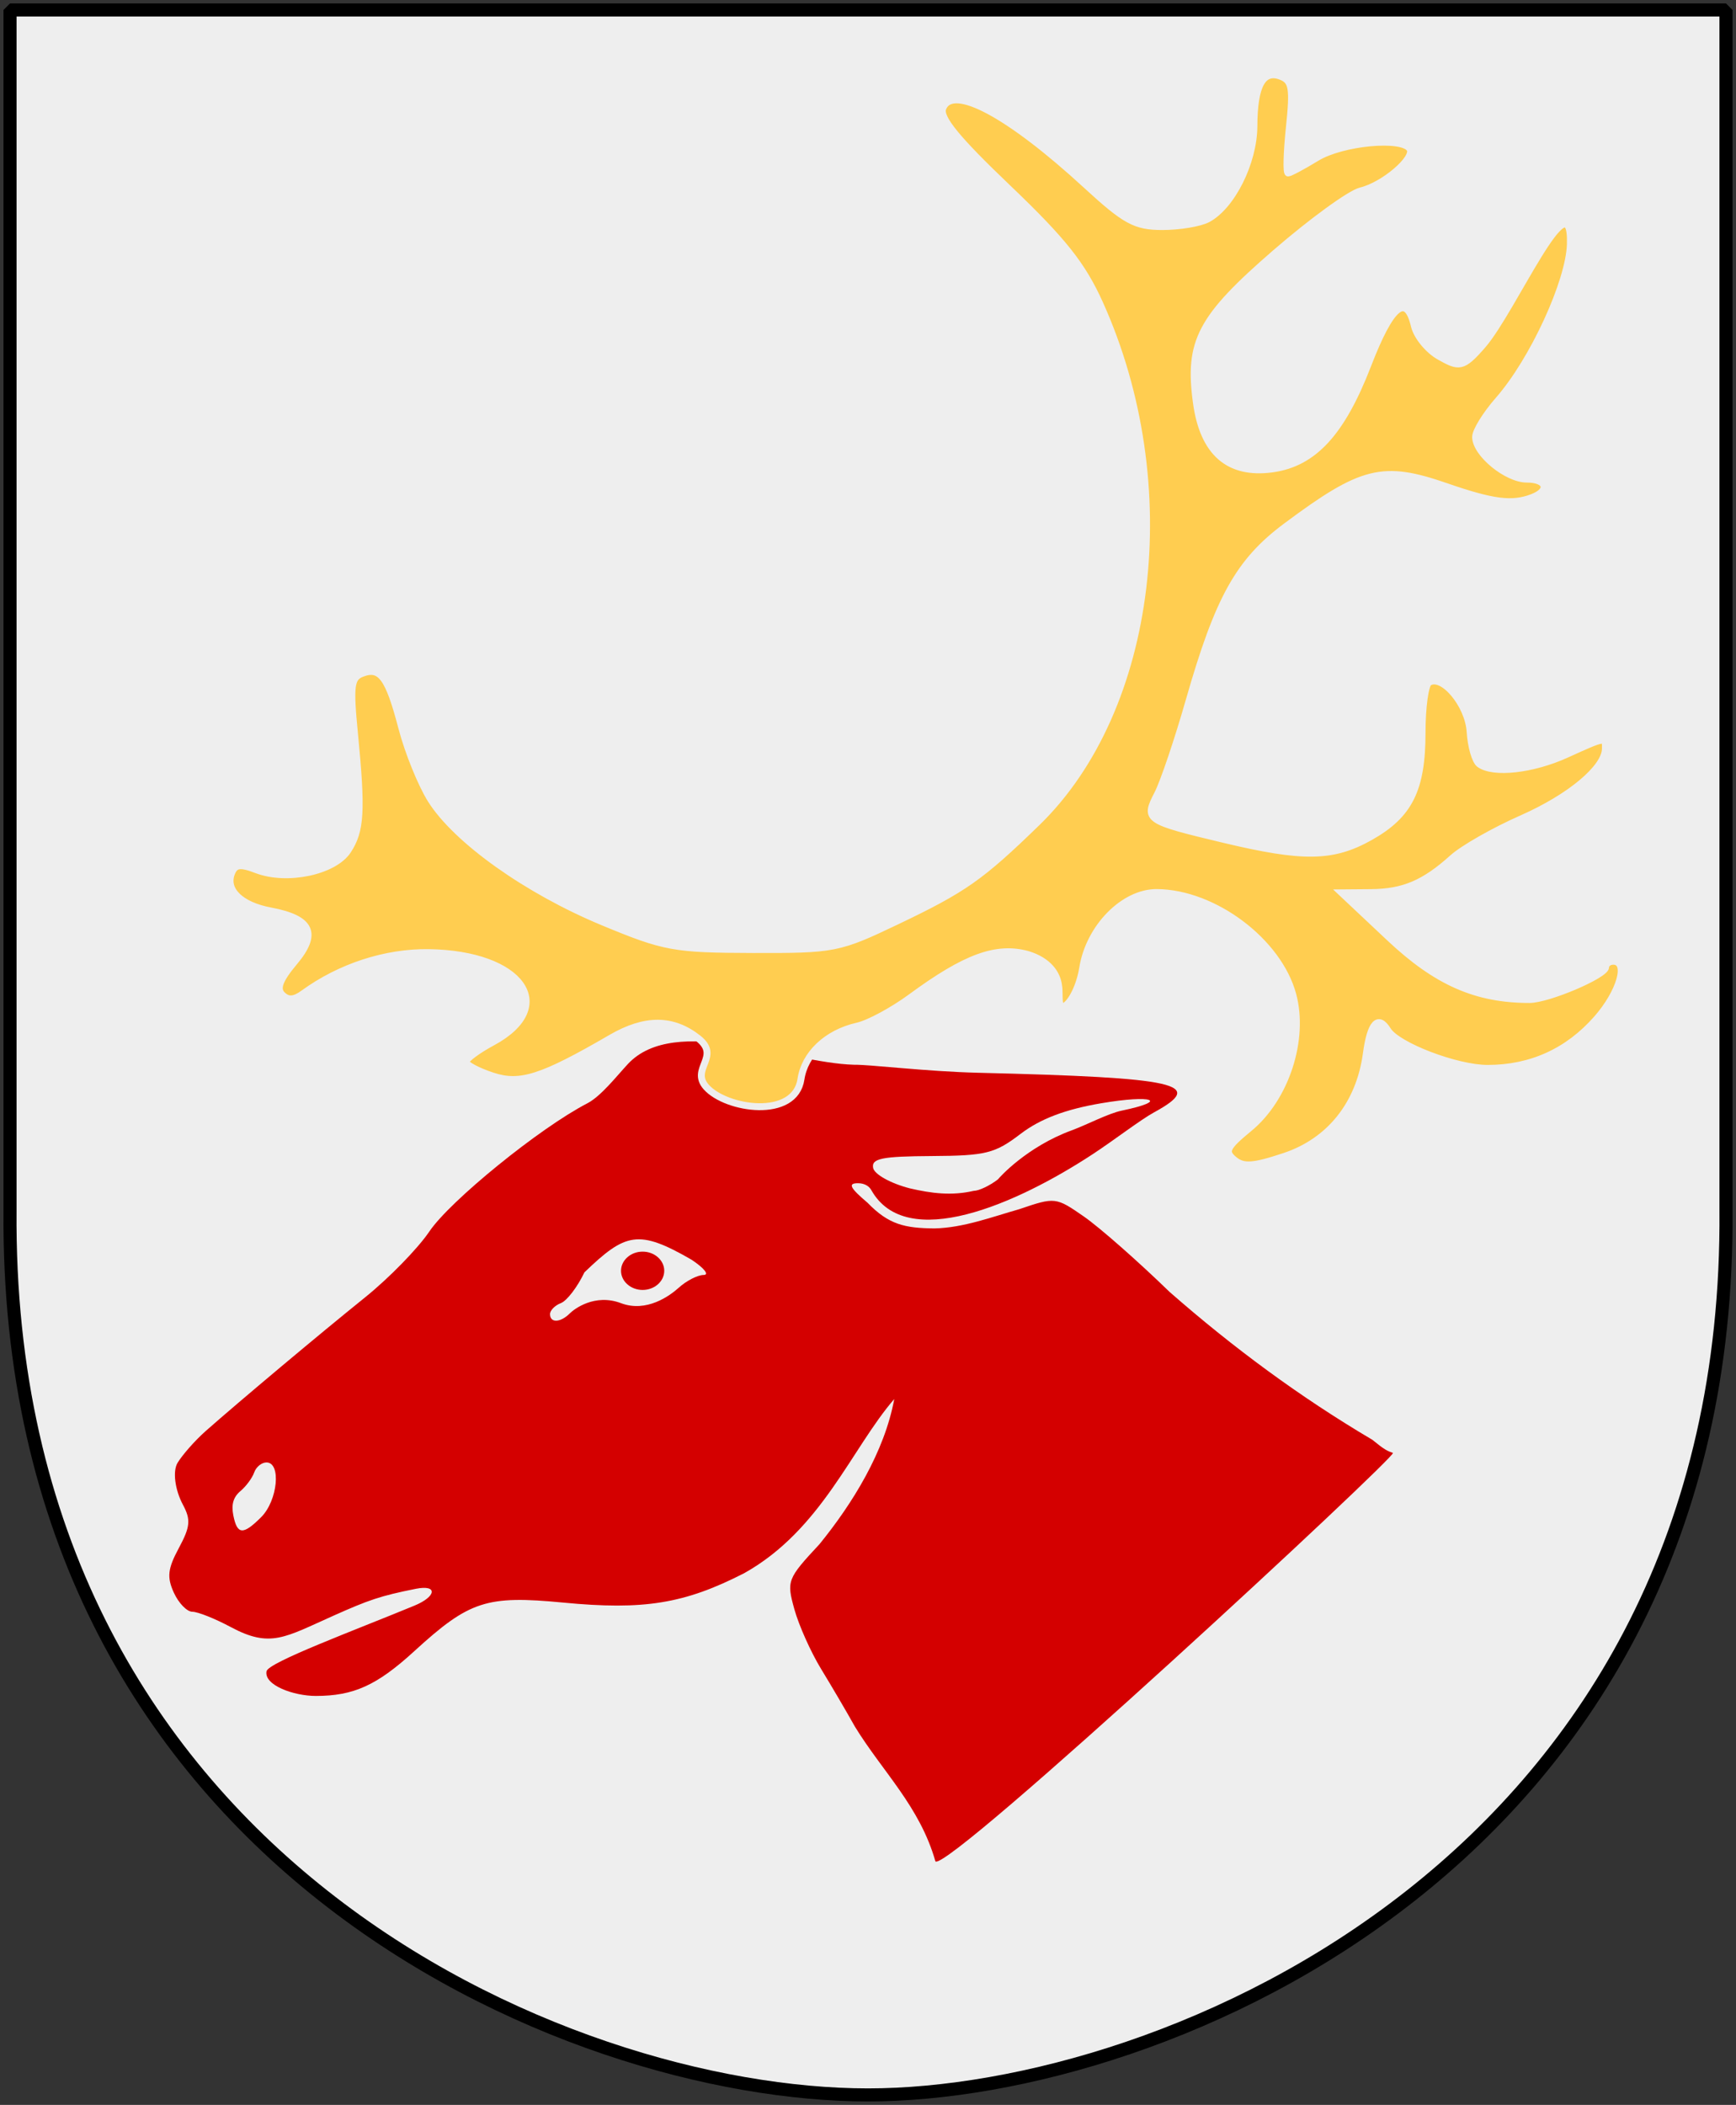
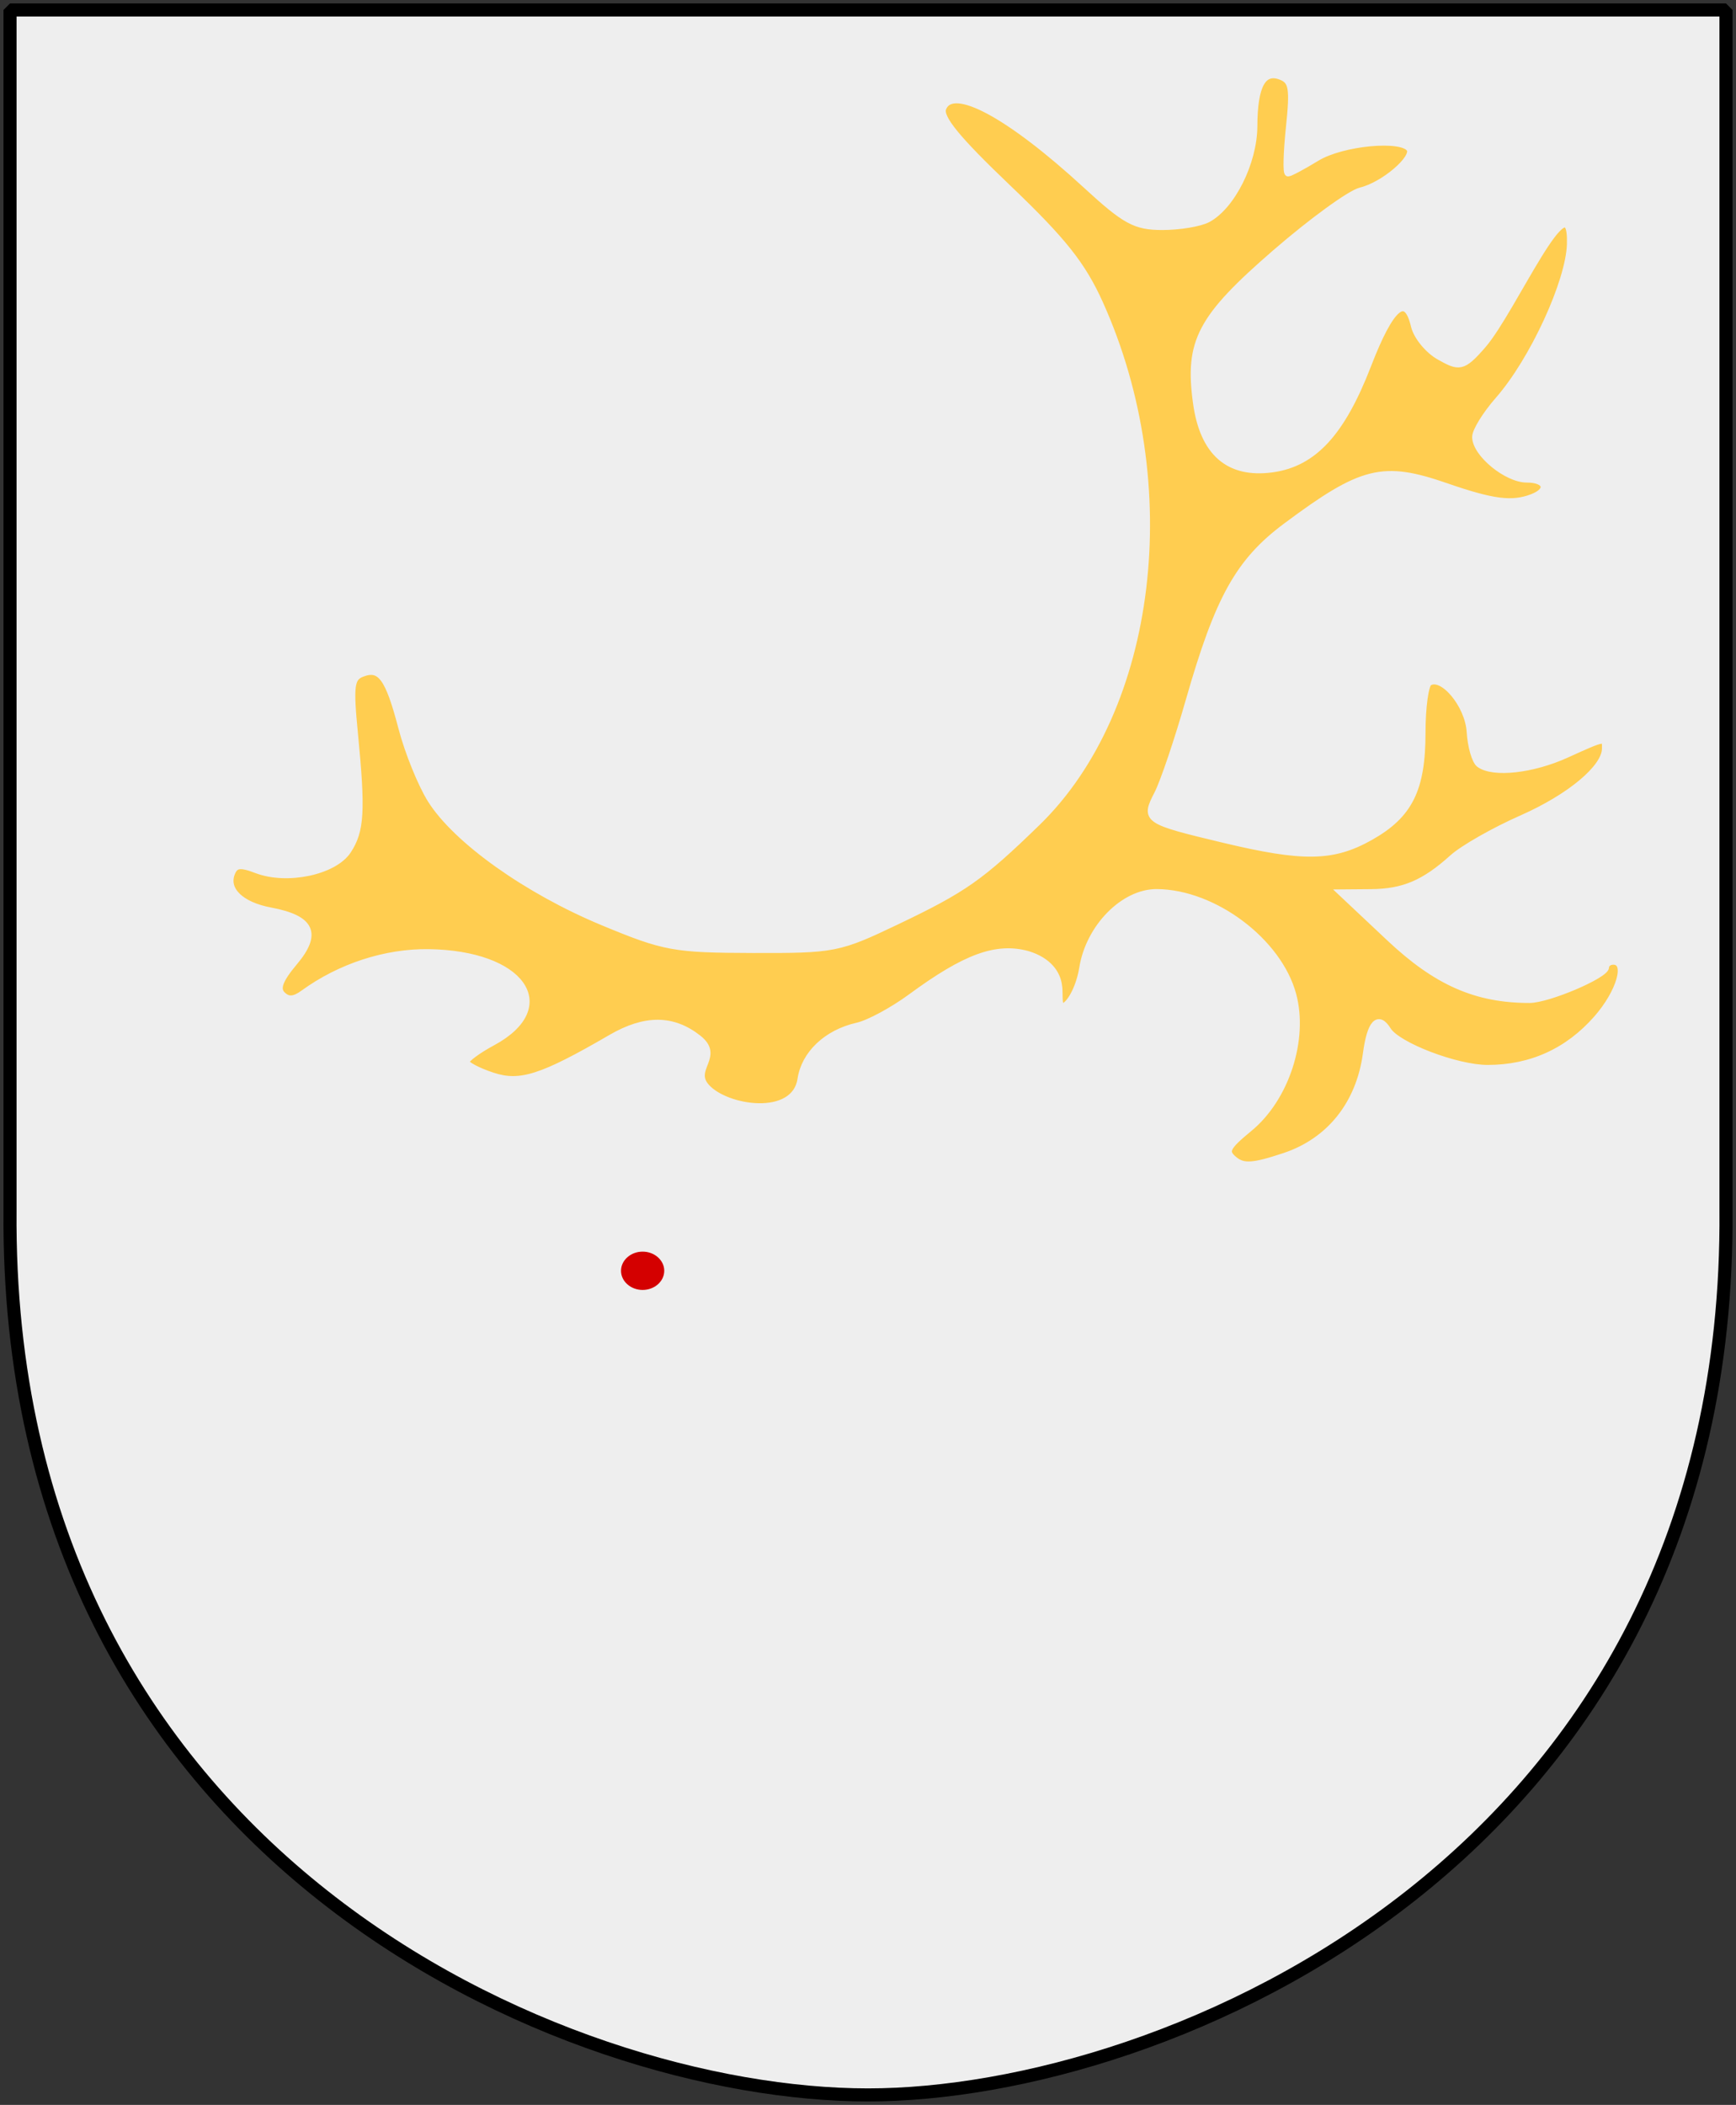
<svg xmlns="http://www.w3.org/2000/svg" version="1.0" width="251" height="304.2" id="svg4166">
  <rect width="100%" height="100%" fill="#333333" stroke="none" />
  <defs id="defs4168" />
  <path d="M 249.551,1.44 L 1.45,1.44 L 1.45,174.936 C 0.682,268.657 81.739,302.756 125.5,302.756 C 168.494,302.756 250.318,268.657 249.551,174.936 L 249.551,1.44 z " style="color:#000000;fill:#eeeeee;fill-opacity:1;stroke:none" id="Shield" />
  <g transform="matrix(1.106,0,0,1.106,-20.224,-24.997)" id="Ren">
-     <path d="M 129.937,161.731 C 132.042,161.699 139.315,162.612 146.19,162.779 C 172.425,163.416 175.99,164.22 169.148,167.954 C 167.384,168.918 163.959,171.556 161.213,173.362 C 151.097,180.014 136.752,186.242 132.19,178.108 C 131.948,177.675 131.403,177.208 130.44,177.21 C 129.1,177.214 129.392,177.81 131.69,179.755 C 134.461,182.623 136.569,183.081 140.44,183.117 C 144.216,183.04 147.953,181.618 151.553,180.598 C 156.213,179.01 156.318,179.022 159.981,181.563 C 162.021,182.978 167.065,187.414 171.189,191.421 C 179.477,198.684 188.248,205.162 197.69,210.737 C 199.264,212.027 199.644,212.195 200.375,212.453 C 201.107,212.712 142.082,267.397 140.569,265.82 C 138.525,258.634 133.653,254.106 130.041,248.206 C 128.966,246.281 126.985,242.906 125.64,240.706 C 124.294,238.506 122.715,234.981 122.131,232.874 C 121.101,229.158 121.201,228.901 125.417,224.374 C 129.737,219.063 133.919,212.304 135.19,205.41 C 129.631,211.829 125.686,222.522 115.56,228.174 C 107.768,232.159 102.455,233.022 91.927,232.01 C 81.871,231.044 79.648,231.769 72.433,238.367 C 67.556,242.827 64.518,244.206 59.566,244.206 C 56.702,244.206 52.782,242.814 53.128,240.985 C 53.348,239.817 64.7,235.613 72.465,232.406 C 75.361,231.21 75.535,229.631 72.651,230.206 C 67.977,231.136 66.454,231.683 61.914,233.706 C 55.49,236.568 53.641,237.987 48.452,235.206 C 46.399,234.106 44.141,233.206 43.434,233.206 C 42.726,233.206 41.636,232.082 41.01,230.709 C 40.088,228.685 40.212,227.581 41.662,224.888 C 43.164,222.1 43.25,221.186 42.199,219.221 C 41.147,217.256 40.844,214.824 41.499,213.747 C 42.154,212.67 43.815,210.794 45.19,209.58 C 49.541,205.736 60.112,196.874 66.006,192.13 C 69.132,189.614 72.914,185.741 74.41,183.525 C 77.126,179.498 88.855,169.981 95.051,166.778 C 96.855,165.845 98.864,163.251 100.36,161.643 C 106.516,155.028 121.295,161.494 129.937,161.731 z " style="fill:#d40000;fill-opacity:1" id="path1875" />
    <path d="M 137.199,177.875 C 134.688,177.221 132.584,176.044 132.427,175.206 C 132.197,173.978 133.582,173.697 140.056,173.66 C 147.174,173.619 148.34,173.329 151.7,170.766 C 154.277,168.801 157.545,167.56 162.248,166.761 C 168.976,165.618 171.205,166.42 164.929,167.725 C 163.148,168.096 160.352,169.581 158.38,170.304 C 152.533,172.45 148.957,176.431 148.749,176.703 C 147.682,177.529 146.256,178.206 145.581,178.206 C 142.711,178.87 140.068,178.546 137.199,177.875 z " style="fill:#eeeeee;fill-opacity:1" id="Ear" />
-     <path d="M 48.789,220.621 C 48.503,219.188 48.786,218.22 49.717,217.438 C 50.453,216.821 51.262,215.726 51.515,215.005 C 51.767,214.284 52.49,213.695 53.121,213.695 C 55.075,213.695 54.593,218.679 52.43,220.842 C 50.066,223.206 49.296,223.159 48.789,220.621 z " style="fill:#eeeeee;fill-opacity:1" id="Nose" />
+     <path d="M 48.789,220.621 C 48.503,219.188 48.786,218.22 49.717,217.438 C 50.453,216.821 51.262,215.726 51.515,215.005 C 51.767,214.284 52.49,213.695 53.121,213.695 C 50.066,223.206 49.296,223.159 48.789,220.621 z " style="fill:#eeeeee;fill-opacity:1" id="Nose" />
    <g id="Eye">
      <path d="M 90.19,194.313 C 90.19,193.821 90.831,193.174 91.615,192.873 C 92.398,192.572 93.78,190.765 94.686,188.857 C 100.061,183.695 101.728,183.188 108.69,187.206 C 110.34,188.298 111.051,189.195 110.269,189.199 C 109.487,189.203 108.018,189.956 107.005,190.874 C 105.87,191.901 102.815,194.15 99.466,192.884 C 96.024,191.583 93.325,193.671 92.78,194.216 C 91.548,195.448 90.19,195.499 90.19,194.313 z " style="fill:#eeeeee;fill-opacity:1" id="path2025" />
      <path d="M 105.122,188.653 C 105.122,187.276 103.85,186.149 102.296,186.149 C 100.741,186.149 99.47,187.276 99.47,188.653 C 99.47,190.03 100.741,191.156 102.296,191.156 C 103.85,191.156 105.122,190.03 105.122,188.653 z " style="fill:#d40000;fill-opacity:1" id="use1973" />
    </g>
    <path d="M 122.998,163.601 C 122.208,168.915 113.203,167.567 110.61,164.643 C 108.496,162.26 112.575,160.653 109.556,158.278 C 106.23,155.662 102.622,155.647 98.175,158.229 C 89.12,163.487 86.287,164.392 82.651,163.192 C 80.747,162.564 79.19,161.738 79.19,161.355 C 79.19,160.973 80.739,159.826 82.632,158.807 C 91.35,154.112 86.491,147.248 74.329,147.077 C 68.693,146.998 62.742,148.937 57.968,152.408 C 56.731,153.308 55.94,153.355 55.162,152.577 C 54.383,151.798 54.828,150.601 56.74,148.329 C 59.898,144.576 58.996,142.635 53.626,141.627 C 49.773,140.905 47.705,138.912 48.543,136.729 C 49.004,135.529 49.669,135.437 51.86,136.27 C 55.827,137.778 61.969,136.472 63.759,133.741 C 65.467,131.135 65.611,128.591 64.628,118.475 C 64.017,112.191 64.147,111.159 65.625,110.592 C 68.036,109.667 69.095,111.115 70.81,117.681 C 71.638,120.85 73.357,125.093 74.631,127.112 C 77.976,132.41 87.209,138.971 97.1,143.078 C 105.147,146.419 106.387,146.647 116.69,146.675 C 127.36,146.705 127.925,146.593 135.515,142.969 C 144.312,138.769 146.5,137.232 153.862,130.08 C 169.143,115.234 172.691,85.889 162.058,62.293 C 159.772,57.219 157.259,54.058 150.029,47.157 C 143.322,40.756 141.061,37.986 141.535,36.751 C 142.768,33.538 150.185,37.507 160.268,46.777 C 165.399,51.494 166.707,52.206 170.247,52.206 C 172.488,52.206 175.152,51.761 176.167,51.218 C 179.336,49.522 182.189,43.79 182.206,39.087 C 182.224,33.777 183.364,31.674 185.73,32.582 C 187.219,33.154 187.38,34.115 186.846,39.228 C 186.502,42.516 186.428,45.206 186.682,45.206 C 186.935,45.206 188.615,44.307 190.416,43.209 C 193.734,41.186 201.602,40.444 202.601,42.06 C 203.344,43.263 199.18,46.825 196.19,47.543 C 194.815,47.874 189.792,51.521 185.027,55.648 C 175.225,64.138 173.594,67.232 174.695,75.242 C 175.588,81.73 178.902,84.635 184.552,83.881 C 189.995,83.155 193.67,79.171 197.106,70.271 C 200.101,62.514 202.151,60.802 203.187,65.19 C 203.51,66.557 204.985,68.356 206.466,69.187 C 209.035,70.629 209.479,70.731 212.111,67.702 C 216.062,63.154 223.837,45.225 223.578,54.49 C 223.448,59.418 218.689,69.734 214.173,74.878 C 212.533,76.747 211.19,78.917 211.19,79.701 C 211.19,81.854 215.263,85.206 217.879,85.206 C 220.517,85.206 220.971,86.692 218.609,87.599 C 215.963,88.614 213.463,88.297 207.305,86.166 C 199.057,83.312 196.347,83.986 186.441,91.361 C 180.245,95.974 177.571,100.773 173.746,114.145 C 172.261,119.337 170.405,124.824 169.622,126.338 C 167.871,129.724 168.039,129.84 178.294,132.289 C 188.682,134.77 192.529,134.705 197.402,131.966 C 202.526,129.086 204.19,125.74 204.19,118.314 C 204.19,115.019 204.594,112.074 205.086,111.77 C 206.884,110.659 210.247,114.679 210.47,118.206 C 210.591,120.131 211.14,122.036 211.69,122.44 C 213.493,123.765 218.609,123.199 223.05,121.184 C 228.194,118.849 228.199,118.848 228.159,120.456 C 228.095,122.985 223.52,126.793 217.19,129.585 C 213.615,131.162 209.565,133.467 208.19,134.707 C 204.487,138.047 201.761,139.202 197.506,139.237 L 193.69,139.268 L 199.951,145.156 C 206.087,150.927 211.263,153.206 218.233,153.206 C 220.66,153.206 228.19,150.002 228.19,148.97 C 228.19,148.549 228.64,148.206 229.19,148.206 C 231.242,148.206 230.086,152.255 227.045,155.718 C 223.277,160.01 218.441,162.206 212.756,162.206 C 208.686,162.206 200.954,159.25 199.695,157.213 C 198.446,155.192 197.441,156.297 196.908,160.277 C 196.025,166.858 192.141,171.729 186.204,173.701 C 182.106,175.062 180.826,175.148 179.615,174.143 C 178.316,173.065 178.588,172.502 181.613,170.009 C 186.364,166.092 188.865,158.423 187.293,152.586 C 185.418,145.622 176.977,139.279 169.517,139.227 C 165.184,139.197 160.672,143.791 159.824,149.098 C 159.464,151.345 158.409,153.544 157.444,154.083 C 156.48,154.623 156.863,152.418 156.678,151.456 C 156.507,149.845 155.357,148.154 152.647,147.321 C 148.551,146.19 144.495,147.674 137.382,152.904 C 135.013,154.646 131.863,156.344 130.382,156.676 C 126.309,157.591 123.475,160.391 122.998,163.601 z " style="fill:#ffcd50;fill-opacity:1;stroke:#eeeeee;stroke-width:0.904;stroke-miterlimit:4;stroke-dasharray:none;stroke-opacity:1" id="Horn" />
  </g>
  <path d="M 249.551,1.44 L 1.45,1.44 L 1.45,174.936 C 0.682,268.657 81.739,302.756 125.5,302.756 C 168.494,302.756 250.318,268.657 249.551,174.936 L 249.551,1.44 z " style="fill:none;fill-opacity:0;stroke:#000000;stroke-width:1.888;stroke-linejoin:bevel" id="Frame" />
</svg>